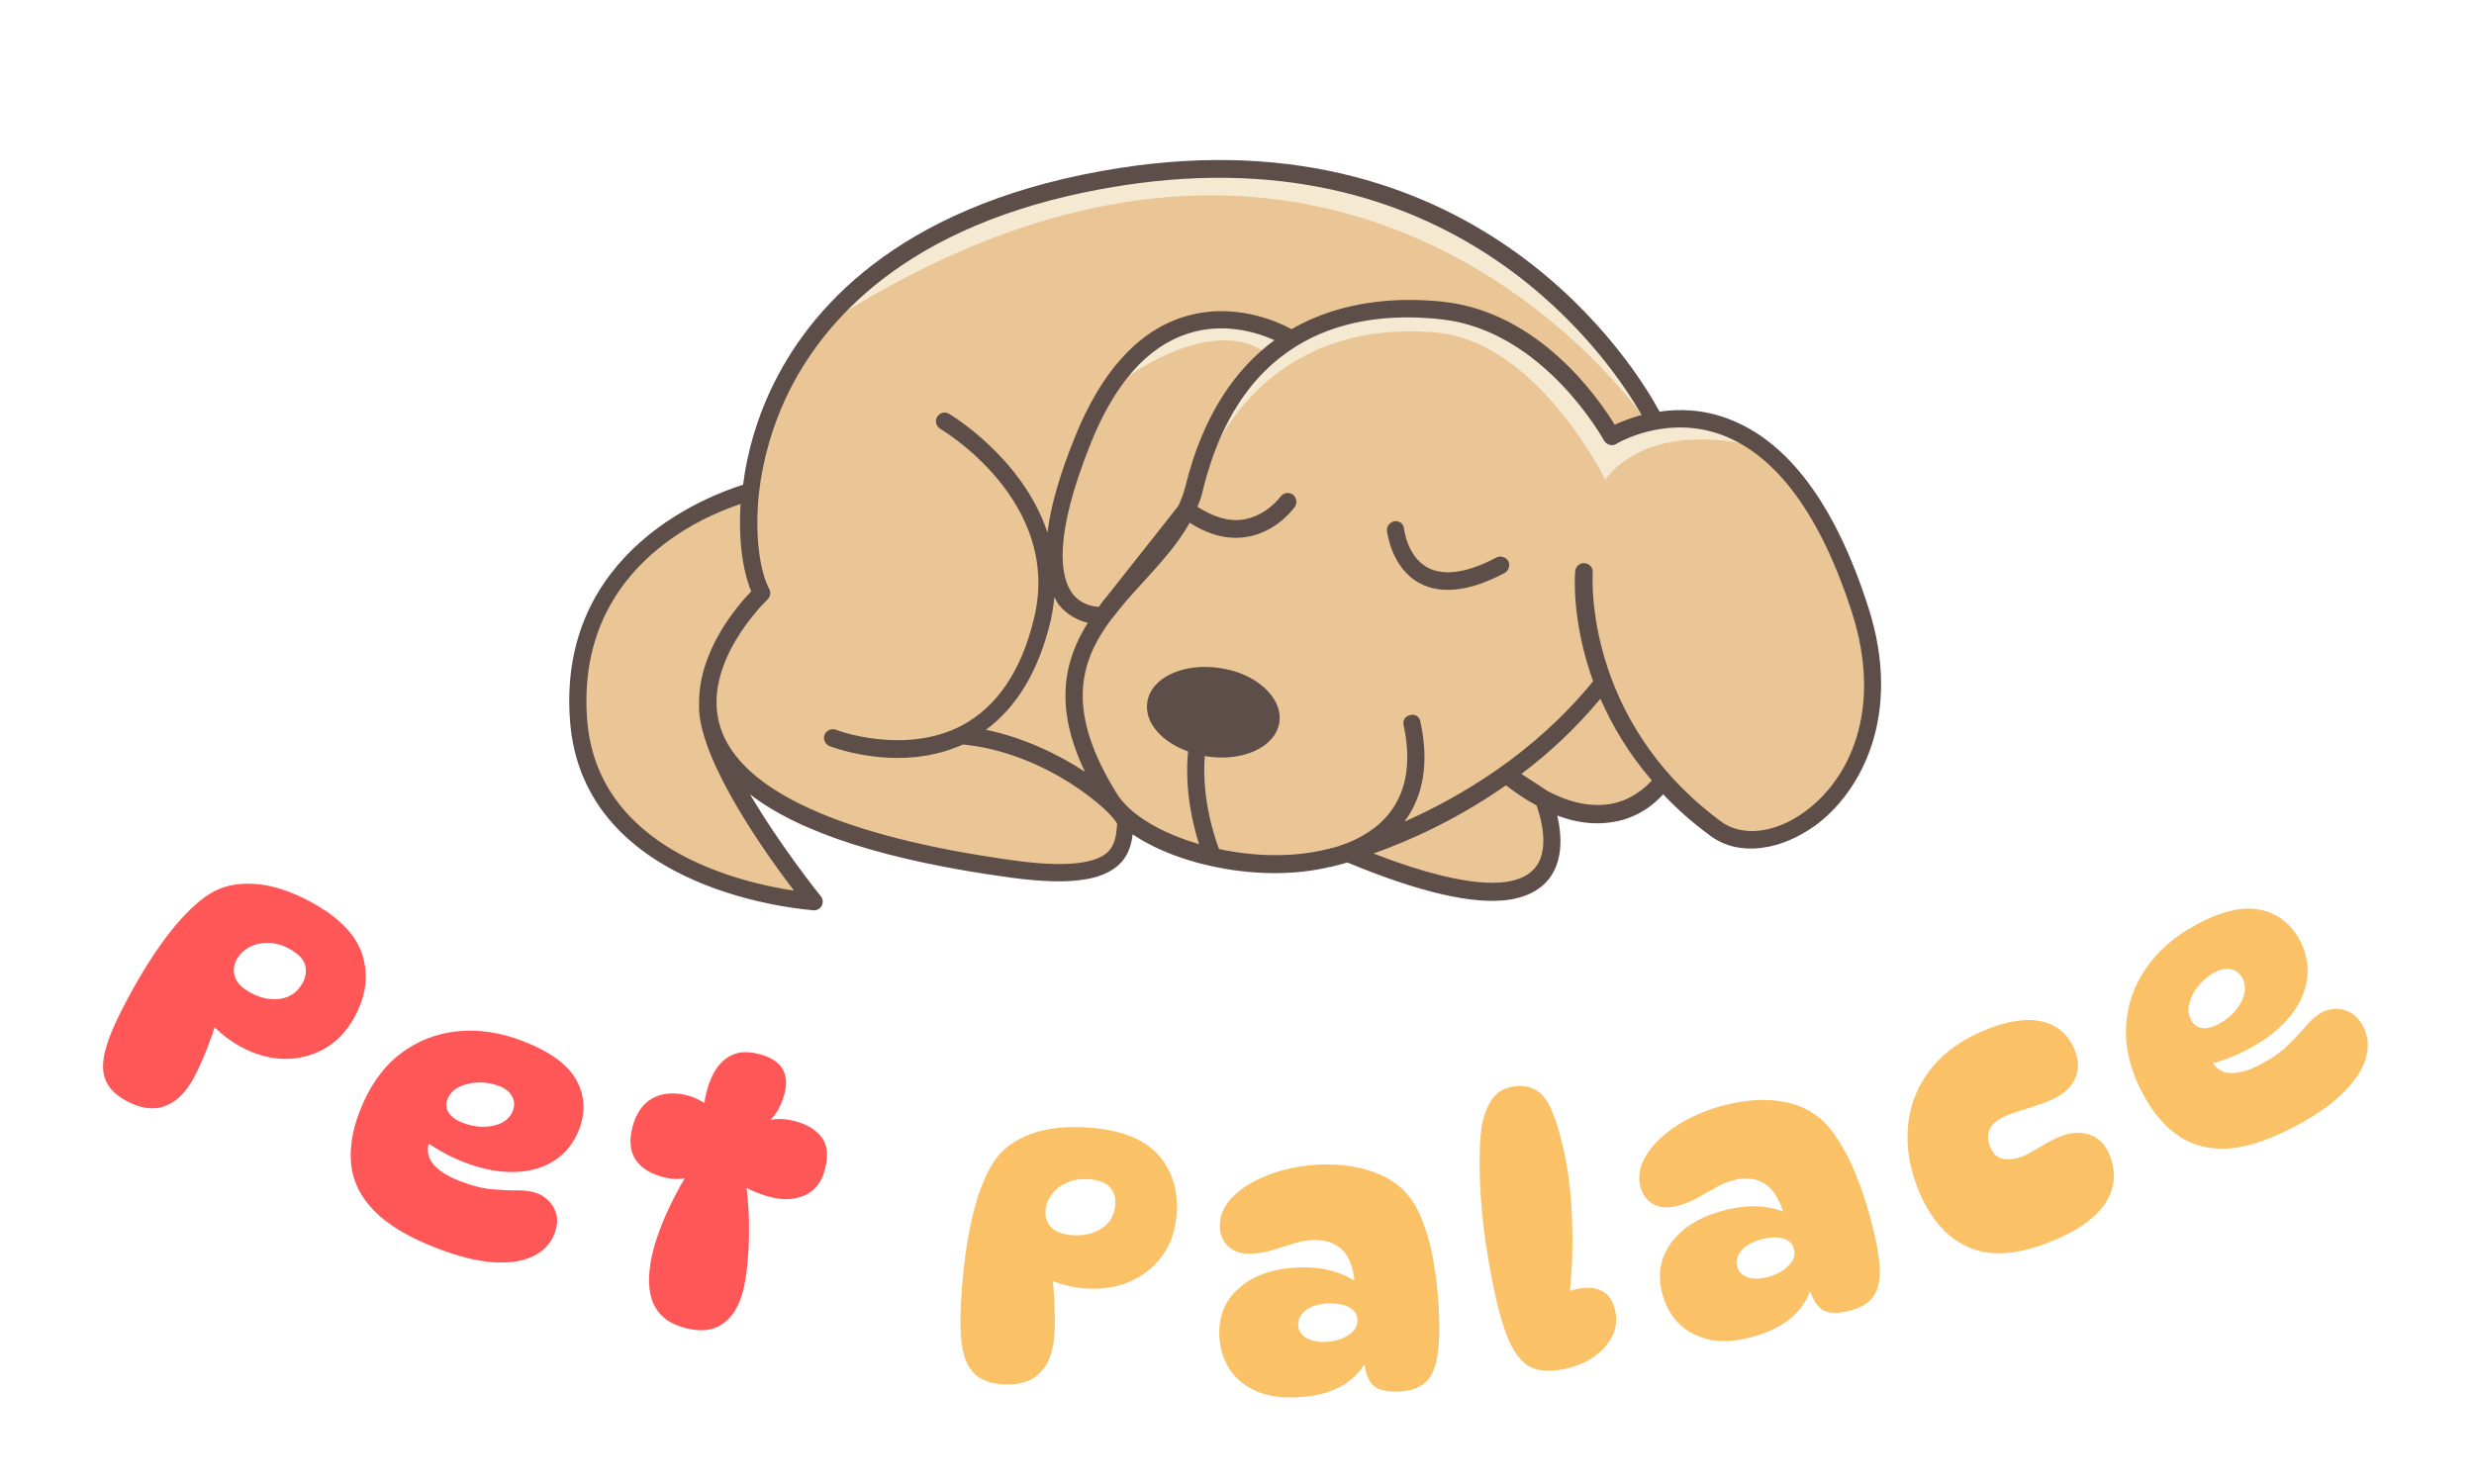
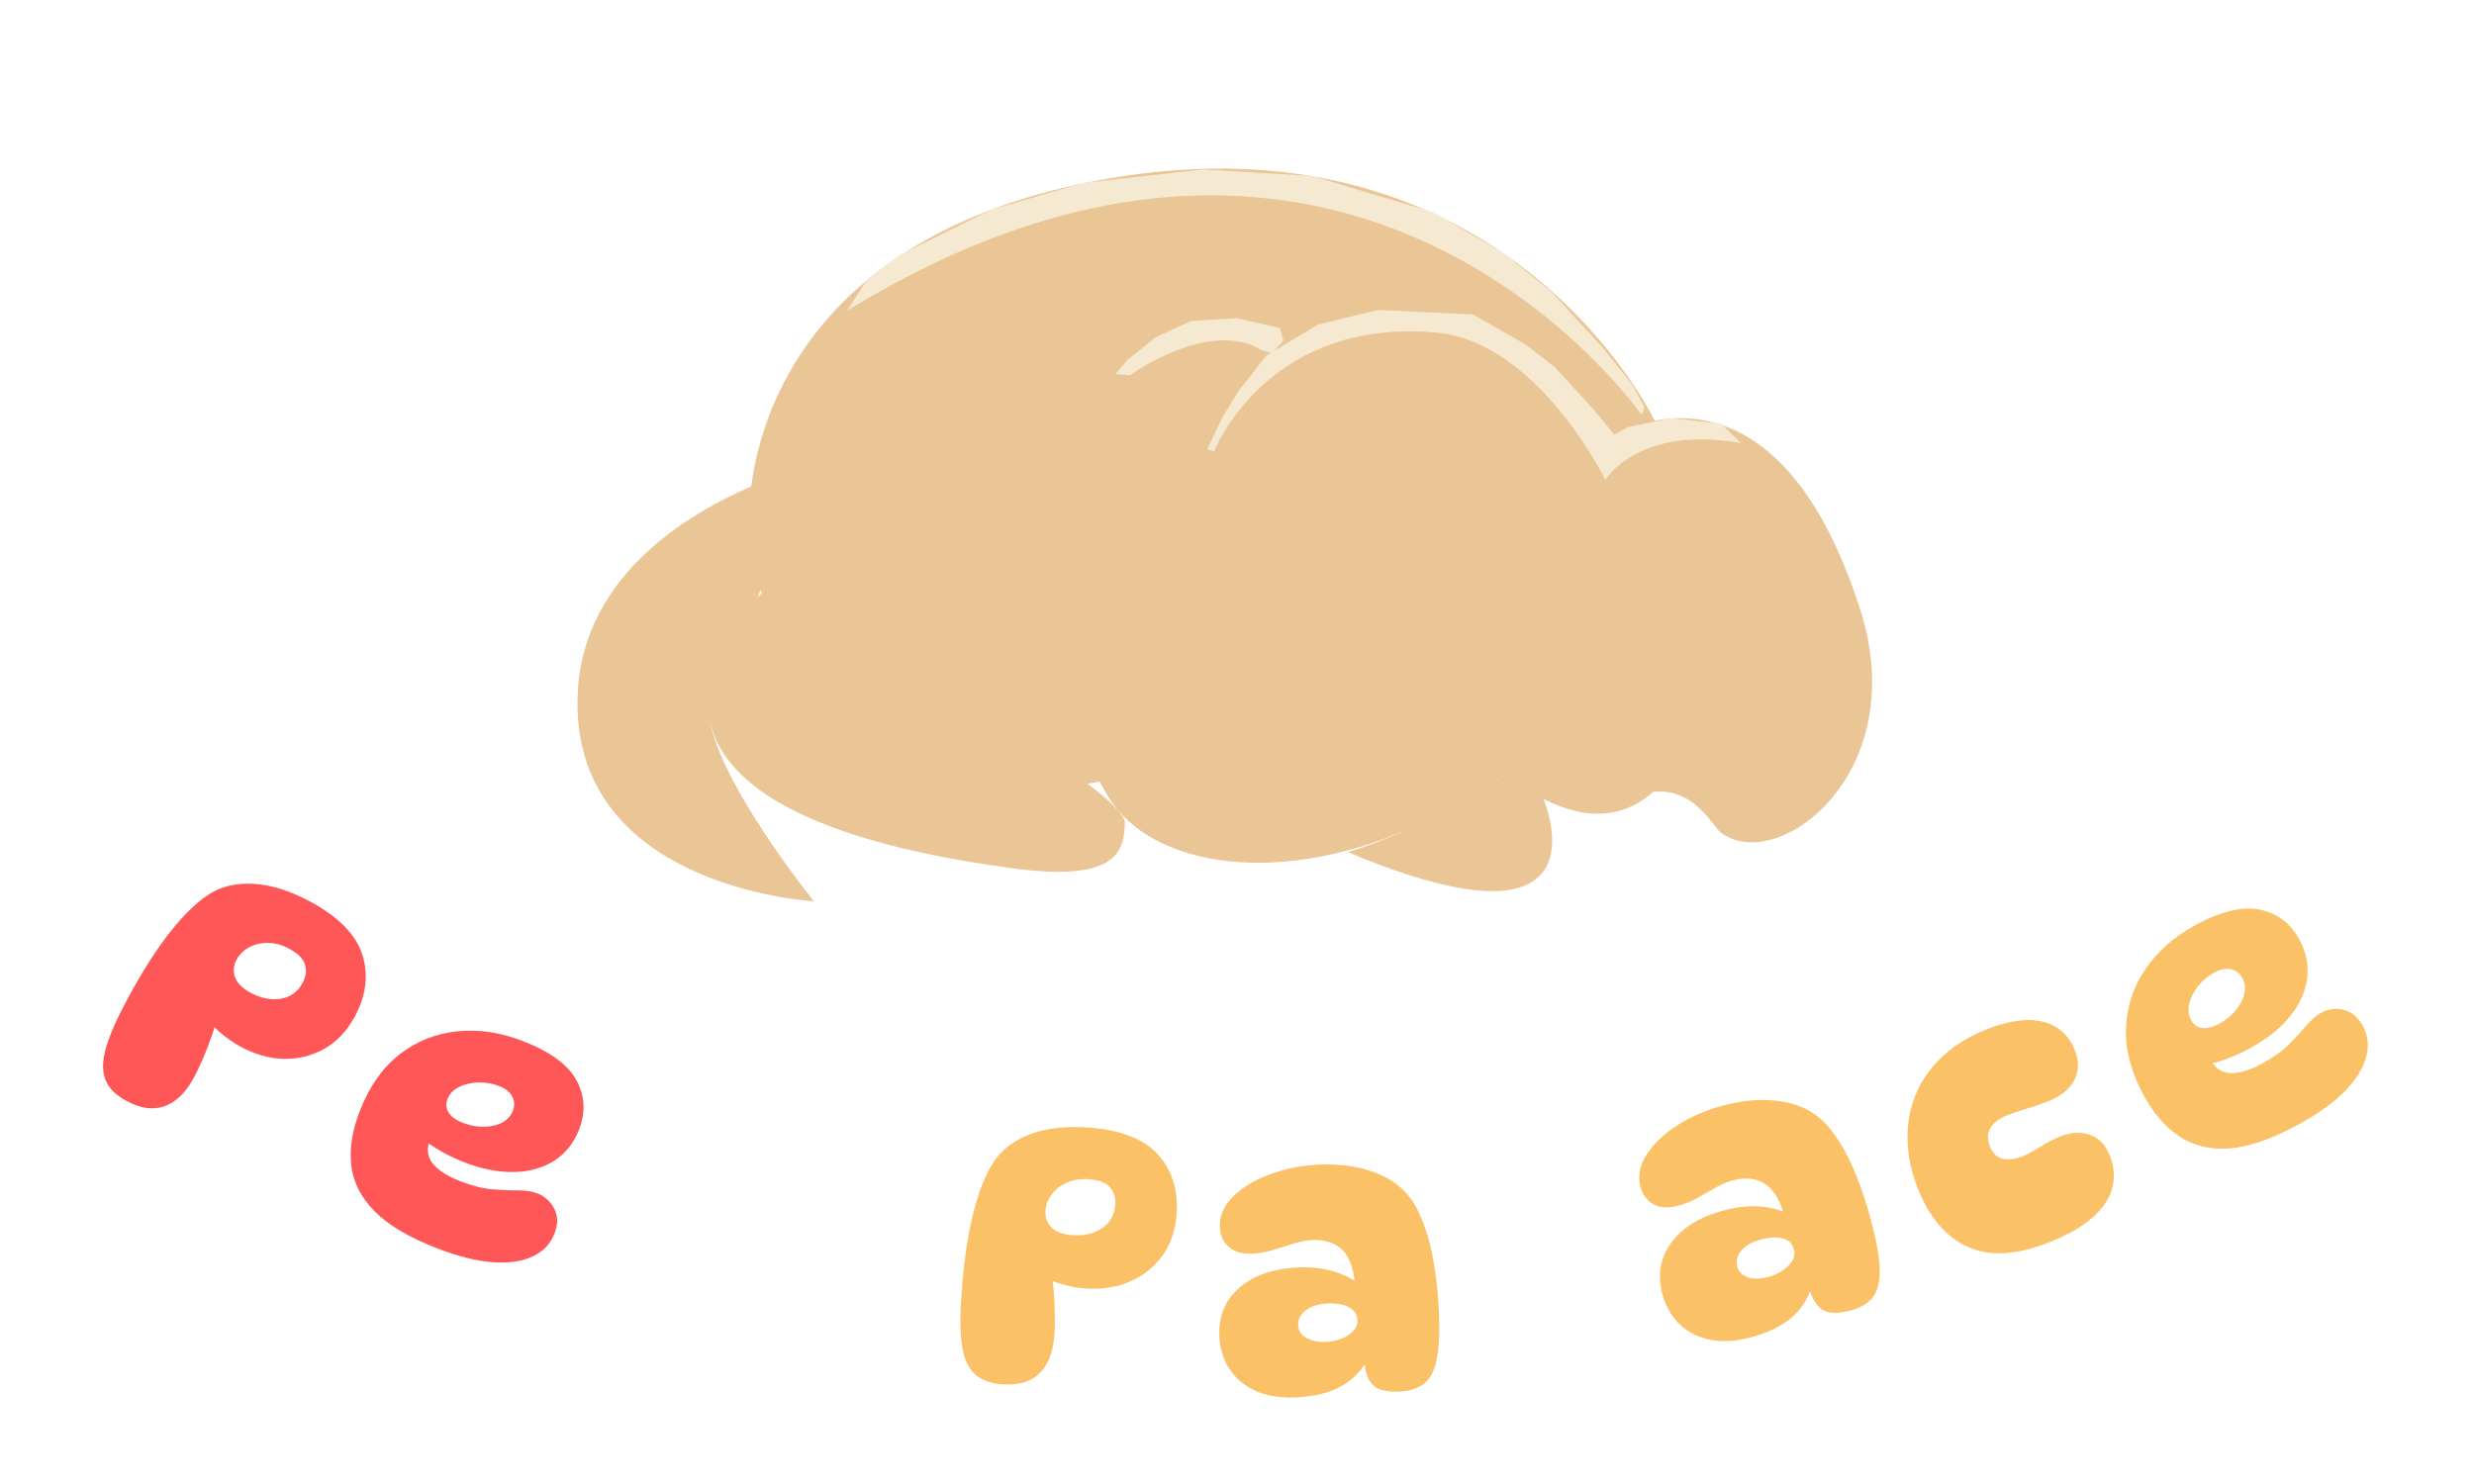
<svg xmlns="http://www.w3.org/2000/svg" version="1.0" preserveAspectRatio="xMidYMid meet" height="300" viewBox="0 0 375 225" zoomAndPan="magnify" width="500">
  <defs>
    <g />
  </defs>
  <path fill-rule="nonzero" fill-opacity="1" d="M 123.379 136.652 C 123.379 136.652 108.434 118.203 107.383 108.047 C 108.434 117.023 118.438 126.93 153.398 131.637 C 170.137 133.93 170.324 128.48 170.508 124.703 C 170.57 123.836 168.41 121.422 164.824 118.82 L 166.68 118.512 C 167.113 119.316 167.605 120.121 168.102 120.988 C 174.586 131.391 194.043 134.855 215.477 124.828 C 210.719 127.055 206.703 128.48 204.234 129.223 L 204.355 129.223 C 244.816 146.188 233.945 121.113 233.945 121.113 C 242.652 125.633 248.09 122.352 250.559 120.059 C 255.5 119.562 258.156 122.844 260.566 126.004 C 268.902 133.062 290.09 117.582 281.938 92.32 C 272.98 64.457 259.02 62.227 250.805 63.777 C 250.805 63.777 228.879 17.648 169.953 26.75 C 128.754 33.188 116.09 56.781 113.867 73.746 C 102.566 78.637 86.195 89.223 87.617 108.977 C 89.531 134.855 123.379 136.652 123.379 136.652 Z M 225.48 119.254 C 224.062 120.184 222.578 121.051 221.219 121.855 C 222.641 121.051 224.062 120.246 225.48 119.254 Z M 225.543 119.254 C 227.086 118.203 228.695 117.086 230.238 115.91 C 228.695 117.086 227.148 118.203 225.543 119.254 Z M 215.598 124.828 C 217.02 124.145 218.5 123.402 219.984 122.598 C 218.441 123.402 217.02 124.145 215.598 124.828 Z M 115.473 89.906 C 115.473 89.906 115.227 90.152 114.793 90.586 L 115.289 89.473 C 115.352 89.656 115.414 89.781 115.473 89.906 Z M 204.234 129.285 C 202.504 129.84 201.391 130.09 201.391 130.09 Z M 204.234 129.285" fill="#eac696" />
  <path fill-rule="nonzero" fill-opacity="1" d="M 182.984 68.109 L 185.332 63.219 L 187.742 59.258 L 191.941 53.93 L 199.727 49.227 L 208.867 46.996 L 223.258 47.68 L 231.289 52.258 L 235.672 55.664 L 241.664 62.227 L 244.691 65.883 L 246.73 64.766 L 253.215 63.406 L 260.812 64.211 L 263.902 67.184 C 248.336 64.395 243.332 72.754 243.332 72.754 C 243.332 72.754 233.078 51.703 217.512 50.402 C 191.879 48.234 184.035 68.422 184.035 68.422 Z M 182.984 68.109" fill="#f5e9d2" />
  <path fill-rule="nonzero" fill-opacity="1" d="M 248.828 62.91 C 248.828 62.91 205.223 0 128.383 47.121 L 131.285 42.602 L 136.535 38.574 L 150.312 31.766 L 164.148 27.742 L 182.305 25.699 L 198.922 26.688 L 217.266 32.199 L 228.016 38.453 L 235.18 44.273 L 243.148 52.941 L 247.41 58.328 L 249.262 61.734 Z M 248.828 62.91" fill="#f5e9d2" />
  <path fill-rule="nonzero" fill-opacity="1" d="M 169.09 56.719 L 170.879 54.613 L 175.141 51.145 L 180.516 48.668 L 187.434 48.234 L 193.98 49.723 L 194.535 51.641 L 192.809 53.559 L 191.324 53.125 C 183.293 48.172 171.25 56.902 171.25 56.902 Z M 169.09 56.719" fill="#f5e9d2" />
-   <path fill-rule="nonzero" fill-opacity="1" d="M 123.32 138.016 C 123.379 138.016 123.504 138.016 123.566 138.016 C 123.996 137.953 124.367 137.707 124.555 137.332 C 124.801 136.84 124.738 136.281 124.43 135.91 C 124.309 135.785 118.316 128.293 113.684 120.43 C 121.281 126.312 134.559 130.523 153.215 133.062 C 157.785 133.68 161.43 133.805 164.207 133.371 C 166.371 133.062 168.039 132.379 169.273 131.391 C 171.004 129.965 171.496 128.109 171.684 126.5 C 179.094 131.512 191.82 133.805 201.516 131.453 C 201.578 131.453 201.641 131.453 201.641 131.453 C 201.824 131.391 202.75 131.203 204.234 130.77 C 215.289 135.352 223.441 137.211 228.816 136.406 C 231.102 136.035 232.895 135.227 234.254 133.867 C 237.094 130.957 236.723 126.559 236.043 123.648 C 238.945 124.766 241.789 125.074 244.445 124.641 C 248.336 124.023 250.805 121.855 252.102 120.43 C 254.141 122.598 256.488 124.703 259.207 126.684 C 261.492 128.418 264.395 128.977 267.484 128.48 C 269.953 128.109 272.547 126.992 275.02 125.262 C 282.059 120.184 288.484 108.418 283.172 92.012 C 278.168 76.406 270.941 66.809 261.863 63.465 C 258.094 62.043 254.512 61.98 251.547 62.414 C 248.09 55.914 224.43 17.027 169.828 25.449 C 137.523 30.465 123.504 45.82 117.449 57.832 C 114.734 63.219 113.25 68.605 112.633 73.496 C 107.691 75.047 84.59 83.465 86.383 109.039 C 88.172 135.785 122.949 137.953 123.32 138.016 Z M 230.609 117.336 C 234.746 114.238 238.824 110.461 242.59 105.941 C 244.32 109.906 246.793 114.176 250.375 118.324 C 249.449 119.379 247.285 121.359 244.012 121.918 C 244.012 121.918 243.949 121.918 243.949 121.918 C 241.109 122.352 238.02 121.73 234.684 119.996 Z M 208.188 129.41 C 213.25 127.613 220.664 124.395 228.262 119.066 C 229.805 120.246 231.348 121.297 232.895 122.102 C 233.449 123.648 235.18 129.098 232.398 131.887 C 230.113 134.238 224.062 135.539 208.188 129.41 Z M 169.273 120.305 C 161.551 107.859 163.59 100.492 168.285 94.117 L 170.016 91.949 C 171.066 90.648 172.238 89.41 173.41 88.109 C 175.945 85.324 178.539 82.477 180.328 79.254 C 183.234 81.113 186.074 81.855 188.855 81.422 C 188.855 81.422 188.914 81.422 188.914 81.422 C 193.547 80.68 196.141 77.027 196.266 76.84 C 196.699 76.223 196.512 75.418 195.957 74.984 C 195.34 74.551 194.535 74.734 194.105 75.293 C 194.105 75.293 192.004 78.203 188.484 78.762 C 186.258 79.133 183.973 78.391 181.504 76.84 C 181.812 76.098 182.121 75.293 182.305 74.426 C 188.176 50.277 205.285 46.934 218.562 48.422 C 234.004 50.156 243.023 66.625 243.148 66.809 C 243.332 67.121 243.641 67.367 243.949 67.43 C 244.32 67.555 244.691 67.492 245 67.305 C 245.062 67.242 252.473 62.785 260.996 65.941 C 269.273 69.039 275.945 78.078 280.703 92.816 C 285.52 107.859 280.145 118.324 273.535 123.094 C 269.027 126.375 264.023 126.93 260.812 124.516 C 239.875 108.977 241.418 87.059 241.418 86.809 C 241.48 86.066 240.922 85.445 240.184 85.387 C 239.441 85.324 238.824 85.879 238.762 86.625 C 238.699 87.117 238.207 94.238 241.48 103.281 C 232.586 114.238 221.281 120.863 212.883 124.578 C 215.785 120.68 216.648 115.539 215.289 109.41 C 215.168 108.668 214.547 108.234 213.746 108.418 C 213.004 108.543 212.57 109.285 212.758 109.965 C 215.105 120.863 209.547 125.633 204.418 127.738 C 203.801 127.984 203.184 128.172 202.504 128.418 L 201.27 128.727 C 196.082 130.027 190.211 129.902 184.777 128.727 C 184.098 126.93 182.121 121.113 182.613 114.609 C 182.676 114.609 182.738 114.672 182.863 114.672 C 188.422 115.539 193.363 113.246 193.918 109.531 C 194.473 105.816 190.461 102.102 184.961 101.297 C 179.402 100.43 174.461 102.723 173.906 106.438 C 173.41 109.473 176.066 112.504 180.082 113.93 C 179.527 119.812 180.824 125.074 181.75 127.984 C 176.008 126.312 171.25 123.527 169.273 120.305 Z M 164.887 94.426 C 161.305 100.121 159.699 107.117 164.457 117.023 C 160.441 114.363 155.129 111.824 149.445 110.648 C 154.141 107.18 157.414 101.73 159.207 94.301 C 159.516 93 159.699 91.699 159.824 90.523 C 160.008 90.895 160.195 91.266 160.441 91.641 C 161.801 93.312 163.527 94.117 164.887 94.426 Z M 165.32 67.242 C 168.965 58.141 173.906 52.57 180.02 50.59 C 185.457 48.793 190.582 50.402 193.176 51.578 C 187.434 55.789 182.367 62.723 179.648 73.867 C 179.402 74.859 179.031 75.789 178.602 76.719 L 167.789 90.402 C 167.359 90.895 166.926 91.453 166.555 92.012 C 165.691 91.949 163.836 91.699 162.539 89.969 C 160.688 87.43 159.637 81.422 165.32 67.242 Z M 109.172 110.215 C 106.148 100.555 116.277 90.957 116.34 90.895 C 116.77 90.461 116.895 89.844 116.586 89.285 C 115.164 86.562 114.363 81.176 115.043 74.734 C 115.598 69.906 117.02 64.457 119.734 59.07 C 125.543 47.617 138.945 32.941 170.199 28.113 C 221.465 20.188 244.445 55.23 248.828 62.91 C 247.102 63.406 245.68 63.961 244.754 64.395 C 242.281 60.371 233.324 47.367 218.812 45.758 C 212.512 45.078 203.68 45.324 195.773 49.906 C 193.609 48.73 186.816 45.633 179.219 48.109 C 172.363 50.34 166.863 56.469 162.91 66.316 C 160.625 71.949 159.266 76.719 158.773 80.742 C 155.004 69.348 143.949 62.785 143.824 62.723 C 143.207 62.352 142.406 62.602 142.035 63.219 C 141.664 63.84 141.91 64.645 142.527 65.016 C 142.715 65.137 161.059 75.973 156.734 93.742 C 154.82 101.73 151.113 107.18 145.738 110.027 C 137.094 114.547 126.777 110.711 126.715 110.648 C 126.035 110.398 125.297 110.711 124.984 111.391 C 124.738 112.07 125.047 112.816 125.727 113.125 C 126.098 113.246 132.645 115.785 140.121 114.609 C 142.035 114.301 144.012 113.742 145.988 112.875 C 158.895 114.176 168.84 123.34 169.336 124.949 C 169.211 126.5 169.09 128.172 167.73 129.348 C 165.629 131.082 160.871 131.453 153.707 130.461 C 127.582 126.871 112.199 119.875 109.172 110.215 Z M 88.977 108.852 C 87.43 86.375 106.27 78.391 112.262 76.406 C 111.891 81.98 112.633 86.688 113.867 89.656 C 111.77 91.824 105.898 98.637 105.961 106.621 C 105.961 106.621 105.961 106.621 105.961 106.684 C 105.961 106.809 105.961 106.871 105.961 106.996 C 105.961 107.18 105.961 107.43 105.961 107.613 C 106.395 115.848 116.09 129.469 120.355 135.043 C 112.199 133.805 90.336 128.789 88.977 108.852 Z M 211.398 79.008 C 212.141 78.945 212.758 79.441 212.82 80.184 C 212.82 80.246 213.312 84.395 216.402 86.066 C 218.871 87.367 222.395 86.871 226.84 84.52 C 227.457 84.207 228.262 84.457 228.633 85.074 C 228.941 85.695 228.695 86.5 228.074 86.871 C 225.605 88.172 223.383 88.977 221.344 89.285 C 218.996 89.656 216.895 89.348 215.168 88.418 C 210.844 86.066 210.285 80.68 210.227 80.492 C 210.164 79.75 210.656 79.195 211.398 79.008 Z M 211.398 79.008" fill="#5d4e4a" />
  <g fill-opacity="1" fill="#ff5757">
    <g transform="translate(11.784, 162.462)">
      <g>
        <path d="M 35.375 -25.688 C 39.613 -23.383 42.207 -20.707 43.156 -17.656 C 44.102 -14.613 43.711 -11.5 41.984 -8.312 C 40.797 -6.125 39.254 -4.5 37.359 -3.438 C 35.473 -2.383 33.43 -1.879 31.234 -1.922 C 29.035 -1.973 26.844 -2.594 24.656 -3.781 C 23.883 -4.207 23.102 -4.723 22.312 -5.328 C 21.52 -5.941 20.75 -6.664 20 -7.5 L 21.172 -8.625 C 21.035 -7.77 20.773 -6.77 20.391 -5.625 C 20.004 -4.488 19.562 -3.332 19.062 -2.156 C 18.57 -0.988 18.078 0.055 17.578 0.984 C 16.348 3.234 14.867 4.66 13.141 5.266 C 11.422 5.879 9.488 5.602 7.344 4.438 C 5.695 3.539 4.633 2.445 4.156 1.156 C 3.676 -0.125 3.734 -1.766 4.328 -3.766 C 4.93 -5.766 6.047 -8.258 7.672 -11.25 C 9.867 -15.301 11.992 -18.617 14.047 -21.203 C 16.098 -23.797 18.055 -25.691 19.922 -26.891 C 21.773 -28.086 24.031 -28.609 26.688 -28.453 C 29.352 -28.305 32.25 -27.383 35.375 -25.688 Z M 26.156 -11.969 C 27.727 -11.113 29.254 -10.801 30.734 -11.031 C 32.223 -11.258 33.344 -12.066 34.094 -13.453 C 34.582 -14.348 34.707 -15.242 34.469 -16.141 C 34.227 -17.047 33.422 -17.875 32.047 -18.625 C 30.984 -19.195 29.922 -19.488 28.859 -19.5 C 27.805 -19.52 26.852 -19.301 26 -18.844 C 25.156 -18.395 24.516 -17.766 24.078 -16.953 C 23.609 -16.086 23.531 -15.207 23.844 -14.312 C 24.164 -13.414 24.938 -12.633 26.156 -11.969 Z M 26.156 -11.969" />
      </g>
    </g>
  </g>
  <g fill-opacity="1" fill="#ff5757">
    <g transform="translate(48.427, 181.855)">
      <g>
        <path d="M 17.688 7.359 C 13.5 5.723 10.379 3.859 8.328 1.766 C 6.273 -0.328 5.102 -2.645 4.812 -5.188 C 4.531 -7.727 4.961 -10.469 6.109 -13.406 C 7.555 -17.125 9.562 -19.984 12.125 -21.984 C 14.695 -23.984 17.609 -25.148 20.859 -25.484 C 24.109 -25.828 27.453 -25.328 30.891 -23.984 C 34.992 -22.391 37.68 -20.414 38.953 -18.062 C 40.234 -15.707 40.363 -13.219 39.344 -10.594 C 38.531 -8.508 37.254 -6.922 35.516 -5.828 C 33.773 -4.742 31.727 -4.188 29.375 -4.156 C 27.031 -4.125 24.531 -4.625 21.875 -5.656 C 20.656 -6.133 19.5 -6.688 18.406 -7.312 C 17.312 -7.945 16.352 -8.578 15.531 -9.203 L 17.891 -11.594 C 17.461 -10.801 17.094 -10 16.781 -9.188 C 16.207 -7.719 16.336 -6.469 17.172 -5.438 C 18.004 -4.406 19.379 -3.52 21.297 -2.781 C 23.129 -2.062 24.77 -1.645 26.219 -1.531 C 27.664 -1.414 28.957 -1.363 30.094 -1.375 C 31.238 -1.383 32.254 -1.219 33.141 -0.875 C 33.742 -0.633 34.312 -0.234 34.844 0.328 C 35.383 0.891 35.75 1.582 35.938 2.406 C 36.125 3.227 36.004 4.18 35.578 5.266 C 34.992 6.766 33.906 7.891 32.312 8.641 C 30.727 9.398 28.703 9.691 26.234 9.516 C 23.773 9.336 20.926 8.617 17.688 7.359 Z M 21.672 -11.641 C 23.316 -11.004 24.891 -10.852 26.391 -11.188 C 27.891 -11.531 28.863 -12.281 29.312 -13.438 C 29.602 -14.188 29.57 -14.906 29.219 -15.594 C 28.863 -16.281 28.207 -16.812 27.25 -17.188 C 26.195 -17.594 25.117 -17.773 24.016 -17.734 C 22.922 -17.691 21.957 -17.457 21.125 -17.031 C 20.289 -16.613 19.719 -16.008 19.406 -15.219 C 19.113 -14.477 19.172 -13.789 19.578 -13.156 C 19.984 -12.531 20.68 -12.023 21.672 -11.641 Z M 21.672 -11.641" />
      </g>
    </g>
  </g>
  <g fill-opacity="1" fill="#ff5757">
    <g transform="translate(88.918, 196.959)">
      <g>
-         <path d="M 18.344 -29.406 L 17.812 -29.531 C 18.031 -31.145 18.457 -32.613 19.094 -33.938 C 19.738 -35.27 20.633 -36.25 21.781 -36.875 C 22.926 -37.508 24.367 -37.602 26.109 -37.156 C 27.879 -36.695 29.066 -35.957 29.672 -34.938 C 30.273 -33.914 30.391 -32.68 30.016 -31.234 C 29.547 -29.379 28.719 -27.906 27.531 -26.812 L 27.141 -27.031 C 28.555 -27.395 30.004 -27.383 31.484 -27 C 33.336 -26.531 34.707 -25.719 35.594 -24.562 C 36.488 -23.414 36.672 -21.797 36.141 -19.703 C 35.641 -17.742 34.617 -16.422 33.078 -15.734 C 31.547 -15.055 29.828 -14.961 27.922 -15.453 C 27.242 -15.617 26.535 -15.848 25.797 -16.141 C 25.055 -16.43 24.363 -16.77 23.719 -17.156 L 24.125 -17.688 C 24.312 -16.488 24.445 -15.172 24.531 -13.734 C 24.613 -12.305 24.641 -10.828 24.609 -9.297 C 24.578 -7.773 24.484 -6.312 24.328 -4.906 C 24.18 -3.5 23.973 -2.266 23.703 -1.203 C 23.117 1.066 22.098 2.719 20.641 3.75 C 19.191 4.781 17.316 5 15.016 4.406 C 13.586 4.039 12.461 3.488 11.641 2.75 C 10.816 2.008 10.234 1.117 9.891 0.078 C 9.547 -0.953 9.406 -2.109 9.469 -3.391 C 9.531 -4.672 9.742 -6.023 10.109 -7.453 C 10.422 -8.648 10.867 -9.977 11.453 -11.438 C 12.035 -12.895 12.727 -14.383 13.531 -15.906 C 14.332 -17.438 15.191 -18.879 16.109 -20.234 L 16.297 -18.766 C 14.93 -18.129 13.379 -18.035 11.641 -18.484 C 9.691 -18.984 8.289 -19.859 7.438 -21.109 C 6.594 -22.367 6.426 -24.008 6.938 -26.031 C 7.477 -28.133 8.484 -29.598 9.953 -30.422 C 11.43 -31.242 13.18 -31.398 15.203 -30.891 C 15.836 -30.723 16.422 -30.504 16.953 -30.234 C 17.492 -29.961 17.957 -29.688 18.344 -29.406 Z M 18.344 -29.406" />
-       </g>
+         </g>
    </g>
  </g>
  <g fill-opacity="1" fill="#cb6ce6">
    <g transform="translate(125.415, 205.58)">
      <g />
    </g>
  </g>
  <g fill-opacity="1" fill="#fac166">
    <g transform="translate(143.332, 208.795)">
      <g>
        <path d="M 21.938 -37.812 C 26.75 -37.426 30.203 -36.031 32.297 -33.625 C 34.391 -31.219 35.289 -28.207 35 -24.594 C 34.801 -22.113 34.055 -20.008 32.766 -18.281 C 31.473 -16.551 29.812 -15.266 27.781 -14.422 C 25.75 -13.578 23.492 -13.254 21.016 -13.453 C 20.141 -13.523 19.211 -13.68 18.234 -13.922 C 17.266 -14.16 16.27 -14.508 15.25 -14.969 L 15.859 -16.453 C 16.086 -15.629 16.254 -14.613 16.359 -13.406 C 16.461 -12.195 16.523 -10.957 16.547 -9.688 C 16.578 -8.426 16.551 -7.266 16.469 -6.203 C 16.258 -3.648 15.488 -1.75 14.156 -0.5 C 12.82 0.75 10.938 1.273 8.5 1.078 C 6.645 0.93 5.234 0.367 4.266 -0.609 C 3.297 -1.598 2.68 -3.129 2.422 -5.203 C 2.172 -7.273 2.188 -10.004 2.469 -13.391 C 2.832 -17.992 3.426 -21.895 4.25 -25.094 C 5.07 -28.289 6.094 -30.812 7.312 -32.656 C 8.52 -34.508 10.375 -35.906 12.875 -36.844 C 15.375 -37.781 18.395 -38.102 21.938 -37.812 Z M 19.062 -21.531 C 20.852 -21.383 22.379 -21.719 23.641 -22.531 C 24.898 -23.352 25.594 -24.547 25.719 -26.109 C 25.801 -27.129 25.551 -28 24.969 -28.719 C 24.395 -29.445 23.32 -29.875 21.75 -30 C 20.539 -30.094 19.453 -29.938 18.484 -29.531 C 17.516 -29.125 16.734 -28.535 16.141 -27.766 C 15.547 -27.004 15.211 -26.172 15.141 -25.266 C 15.055 -24.273 15.344 -23.43 16 -22.734 C 16.664 -22.047 17.688 -21.645 19.062 -21.531 Z M 19.062 -21.531" />
      </g>
    </g>
  </g>
  <g fill-opacity="1" fill="#fac166">
    <g transform="translate(184.681, 211.673)">
      <g>
        <path d="M 27.438 -0.688 C 25.312 -0.594 23.891 -1.016 23.172 -1.953 C 22.453 -2.891 22.066 -4.422 22.016 -6.547 L 22.953 -6.312 C 21.16 -2.227 17.469 -0.062 11.875 0.188 C 9.312 0.301 7.176 -0.051 5.469 -0.875 C 3.77 -1.695 2.477 -2.82 1.594 -4.25 C 0.707 -5.676 0.223 -7.281 0.141 -9.062 C 0.004 -12.102 1.02 -14.562 3.188 -16.438 C 5.352 -18.312 8.297 -19.332 12.016 -19.5 C 14.285 -19.602 16.297 -19.344 18.047 -18.719 C 19.797 -18.102 21.285 -17.203 22.516 -16.016 L 20.75 -16.047 C 20.625 -18.898 20.004 -20.906 18.891 -22.062 C 17.773 -23.219 16.195 -23.75 14.156 -23.656 C 13.281 -23.613 12.344 -23.43 11.344 -23.109 C 10.344 -22.797 9.316 -22.477 8.266 -22.156 C 7.223 -21.832 6.156 -21.645 5.062 -21.594 C 3.602 -21.531 2.445 -21.867 1.594 -22.609 C 0.738 -23.359 0.281 -24.359 0.219 -25.609 C 0.145 -27.285 0.789 -28.812 2.156 -30.188 C 3.52 -31.57 5.363 -32.703 7.688 -33.578 C 10.008 -34.461 12.539 -34.969 15.281 -35.094 C 18.863 -35.25 22 -34.719 24.688 -33.5 C 27.375 -32.281 29.312 -30.305 30.5 -27.578 C 31.395 -25.598 32.07 -23.352 32.531 -20.844 C 33 -18.344 33.297 -15.664 33.422 -12.812 C 33.566 -9.719 33.457 -7.301 33.094 -5.562 C 32.738 -3.82 32.094 -2.594 31.156 -1.875 C 30.219 -1.156 28.977 -0.758 27.438 -0.688 Z M 16.328 -8.219 C 17.055 -8.25 17.789 -8.395 18.531 -8.656 C 19.27 -8.926 19.883 -9.301 20.375 -9.781 C 20.863 -10.258 21.098 -10.828 21.078 -11.484 C 21.047 -12.148 20.816 -12.676 20.391 -13.062 C 19.973 -13.445 19.422 -13.711 18.734 -13.859 C 18.055 -14.016 17.332 -14.078 16.562 -14.047 C 15.176 -13.984 14.07 -13.641 13.25 -13.016 C 12.438 -12.391 12.051 -11.633 12.094 -10.75 C 12.125 -9.945 12.523 -9.312 13.297 -8.844 C 14.066 -8.375 15.078 -8.164 16.328 -8.219 Z M 16.328 -8.219" />
      </g>
    </g>
  </g>
  <g fill-opacity="1" fill="#fac166">
    <g transform="translate(227.165, 208.96)">
      <g>
-         <path d="M 9.188 -1.266 C 7.52 -1.016 6.129 -1.129 5.016 -1.609 C 3.91 -2.098 2.957 -3.07 2.156 -4.531 C 1.352 -5.957 0.609 -8.02 -0.078 -10.719 C -0.766 -13.414 -1.395 -16.703 -1.969 -20.578 C -2.312 -22.879 -2.562 -25.238 -2.719 -27.656 C -2.875 -30.082 -2.926 -32.305 -2.875 -34.328 C -2.82 -36.359 -2.672 -37.891 -2.422 -38.922 C -1.973 -40.648 -1.383 -41.922 -0.656 -42.734 C 0.07 -43.547 1.051 -44.047 2.281 -44.234 C 3.57 -44.43 4.707 -44.238 5.688 -43.656 C 6.664 -43.082 7.473 -42.008 8.109 -40.438 C 8.586 -39.281 9.035 -37.883 9.453 -36.25 C 9.879 -34.625 10.234 -32.891 10.516 -31.047 C 10.816 -28.984 11.016 -26.781 11.109 -24.438 C 11.203 -22.102 11.203 -19.805 11.109 -17.547 C 11.023 -15.297 10.832 -13.207 10.531 -11.281 L 5.656 -10.062 C 6.594 -11.008 7.664 -11.797 8.875 -12.422 C 10.094 -13.055 11.266 -13.457 12.391 -13.625 C 13.867 -13.844 15.07 -13.641 16 -13.016 C 16.926 -12.391 17.508 -11.301 17.75 -9.75 C 17.938 -8.438 17.691 -7.188 17.016 -6 C 16.348 -4.82 15.344 -3.805 14 -2.953 C 12.664 -2.109 11.062 -1.547 9.188 -1.266 Z M 9.188 -1.266" />
-       </g>
+         </g>
    </g>
  </g>
  <g fill-opacity="1" fill="#fac166">
    <g transform="translate(253.673, 205.022)">
      <g>
        <path d="M 26.719 -6.297 C 24.656 -5.766 23.172 -5.883 22.266 -6.656 C 21.367 -7.426 20.68 -8.848 20.203 -10.922 L 21.172 -10.859 C 20.242 -6.504 17.07 -3.633 11.656 -2.25 C 9.176 -1.613 7.02 -1.52 5.188 -1.969 C 3.352 -2.426 1.852 -3.258 0.688 -4.469 C -0.469 -5.688 -1.27 -7.164 -1.719 -8.906 C -2.477 -11.852 -1.988 -14.461 -0.25 -16.734 C 1.488 -19.016 4.164 -20.617 7.781 -21.547 C 9.977 -22.109 11.992 -22.266 13.828 -22.016 C 15.672 -21.766 17.316 -21.188 18.766 -20.281 L 17.031 -19.953 C 16.32 -22.711 15.301 -24.547 13.969 -25.453 C 12.633 -26.367 10.977 -26.57 9 -26.062 C 8.156 -25.844 7.273 -25.473 6.359 -24.953 C 5.453 -24.43 4.52 -23.906 3.562 -23.375 C 2.613 -22.844 1.602 -22.441 0.531 -22.172 C -0.883 -21.805 -2.086 -21.898 -3.078 -22.453 C -4.066 -23.016 -4.719 -23.906 -5.031 -25.125 C -5.445 -26.75 -5.125 -28.375 -4.062 -30 C -3.008 -31.633 -1.441 -33.117 0.641 -34.453 C 2.734 -35.785 5.109 -36.789 7.766 -37.469 C 11.234 -38.363 14.41 -38.488 17.297 -37.844 C 20.18 -37.195 22.488 -35.66 24.219 -33.234 C 25.5 -31.484 26.617 -29.426 27.578 -27.062 C 28.547 -24.707 29.383 -22.145 30.094 -19.375 C 30.863 -16.375 31.25 -13.988 31.25 -12.219 C 31.25 -10.445 30.863 -9.109 30.094 -8.203 C 29.332 -7.305 28.207 -6.672 26.719 -6.297 Z M 14.297 -11.391 C 15.004 -11.566 15.691 -11.863 16.359 -12.281 C 17.035 -12.695 17.562 -13.188 17.938 -13.75 C 18.32 -14.32 18.43 -14.926 18.266 -15.562 C 18.109 -16.207 17.781 -16.672 17.281 -16.953 C 16.789 -17.242 16.195 -17.395 15.5 -17.406 C 14.801 -17.414 14.078 -17.32 13.328 -17.125 C 11.992 -16.781 10.988 -16.223 10.312 -15.453 C 9.645 -14.68 9.422 -13.863 9.641 -13 C 9.836 -12.227 10.359 -11.688 11.203 -11.375 C 12.055 -11.07 13.086 -11.078 14.297 -11.391 Z M 14.297 -11.391" />
      </g>
    </g>
  </g>
  <g fill-opacity="1" fill="#fac166">
    <g transform="translate(295.119, 193.76)">
      <g>
        <path d="M 15.359 -5.359 C 10.41 -3.422 6.297 -3.223 3.016 -4.766 C -0.254 -6.316 -2.742 -9.273 -4.453 -13.641 C -5.766 -17.004 -6.238 -20.258 -5.875 -23.406 C -5.52 -26.562 -4.328 -29.383 -2.297 -31.875 C -0.273 -34.375 2.555 -36.336 6.203 -37.766 C 9.547 -39.066 12.352 -39.422 14.625 -38.828 C 16.906 -38.234 18.5 -36.773 19.406 -34.453 C 20.039 -32.828 20.004 -31.332 19.297 -29.969 C 18.598 -28.613 17.242 -27.539 15.234 -26.75 C 14.441 -26.445 13.68 -26.176 12.953 -25.938 C 12.223 -25.707 11.539 -25.492 10.906 -25.297 C 10.281 -25.098 9.691 -24.891 9.141 -24.672 C 7.879 -24.172 7.02 -23.52 6.562 -22.719 C 6.113 -21.914 6.102 -20.973 6.531 -19.891 C 6.914 -18.898 7.547 -18.297 8.422 -18.078 C 9.297 -17.867 10.312 -17.988 11.469 -18.438 C 11.977 -18.645 12.539 -18.938 13.156 -19.312 C 13.781 -19.688 14.441 -20.07 15.141 -20.469 C 15.848 -20.875 16.562 -21.211 17.281 -21.484 C 18.852 -22.098 20.316 -22.172 21.672 -21.703 C 23.035 -21.234 24.047 -20.164 24.703 -18.5 C 25.359 -16.832 25.469 -15.191 25.031 -13.578 C 24.594 -11.973 23.578 -10.477 21.984 -9.094 C 20.391 -7.707 18.18 -6.461 15.359 -5.359 Z M 15.359 -5.359" />
      </g>
    </g>
  </g>
  <g fill-opacity="1" fill="#fac166">
    <g transform="translate(331.129, 179.309)">
      <g>
        <path d="M 17.062 -8.703 C 13.102 -6.566 9.66 -5.395 6.734 -5.188 C 3.805 -4.988 1.285 -5.602 -0.828 -7.031 C -2.941 -8.457 -4.75 -10.555 -6.25 -13.328 C -8.133 -16.836 -9.008 -20.219 -8.875 -23.469 C -8.75 -26.727 -7.758 -29.707 -5.906 -32.406 C -4.062 -35.113 -1.516 -37.344 1.734 -39.094 C 5.598 -41.176 8.844 -41.938 11.469 -41.375 C 14.094 -40.82 16.078 -39.305 17.422 -36.828 C 18.473 -34.867 18.852 -32.867 18.562 -30.828 C 18.27 -28.797 17.375 -26.879 15.875 -25.078 C 14.375 -23.273 12.363 -21.695 9.844 -20.344 C 8.695 -19.719 7.531 -19.188 6.344 -18.75 C 5.156 -18.32 4.062 -18.004 3.062 -17.797 L 2.766 -21.109 C 3.086 -20.305 3.457 -19.52 3.875 -18.75 C 4.613 -17.363 5.645 -16.648 6.969 -16.609 C 8.301 -16.566 9.875 -17.035 11.688 -18.016 C 13.414 -18.953 14.789 -19.93 15.812 -20.953 C 16.832 -21.984 17.711 -22.938 18.453 -23.812 C 19.191 -24.695 19.977 -25.363 20.812 -25.812 C 21.383 -26.125 22.055 -26.301 22.828 -26.344 C 23.598 -26.383 24.352 -26.207 25.094 -25.812 C 25.844 -25.426 26.5 -24.723 27.062 -23.703 C 27.82 -22.273 27.973 -20.711 27.516 -19.016 C 27.066 -17.316 25.973 -15.582 24.234 -13.812 C 22.504 -12.051 20.113 -10.348 17.062 -8.703 Z M 5.172 -24.047 C 6.711 -24.879 7.844 -25.977 8.562 -27.344 C 9.281 -28.719 9.348 -29.945 8.766 -31.031 C 8.379 -31.738 7.805 -32.176 7.047 -32.344 C 6.285 -32.52 5.457 -32.367 4.562 -31.891 C 3.562 -31.348 2.723 -30.645 2.047 -29.781 C 1.367 -28.926 0.922 -28.039 0.703 -27.125 C 0.492 -26.219 0.586 -25.395 0.984 -24.656 C 1.367 -23.945 1.926 -23.539 2.656 -23.438 C 3.395 -23.344 4.234 -23.547 5.172 -24.047 Z M 5.172 -24.047" />
      </g>
    </g>
  </g>
</svg>